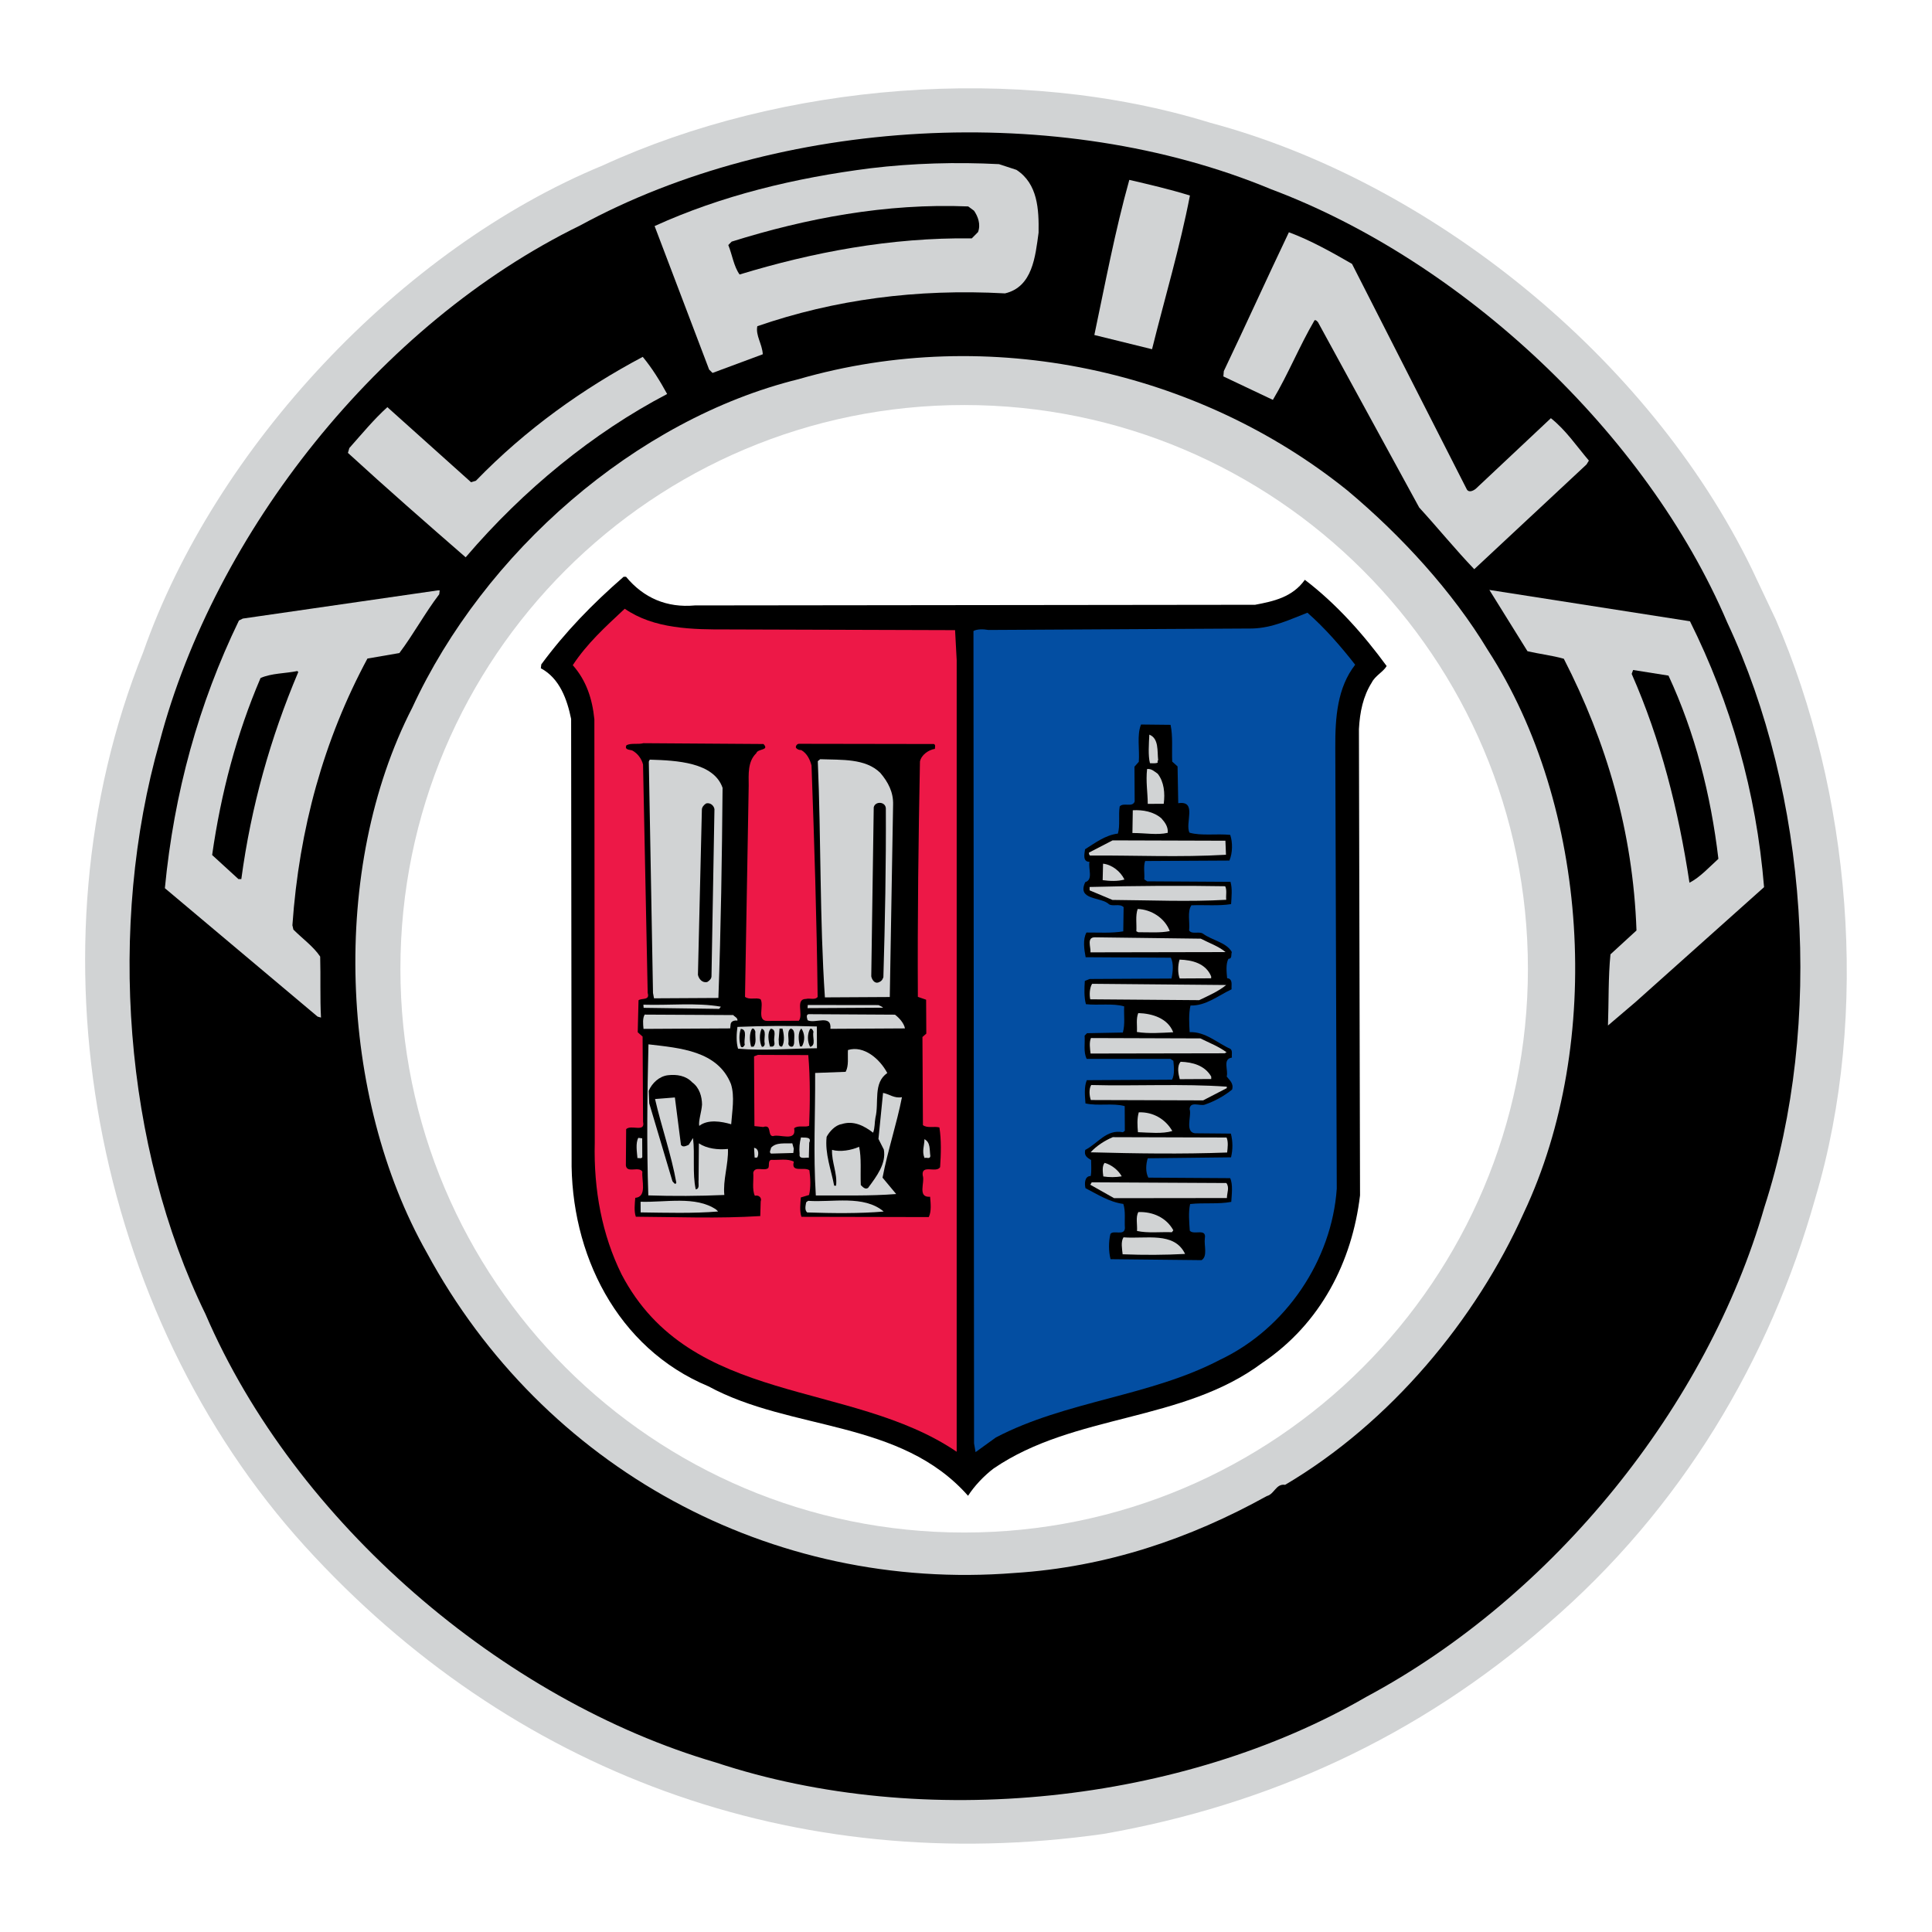
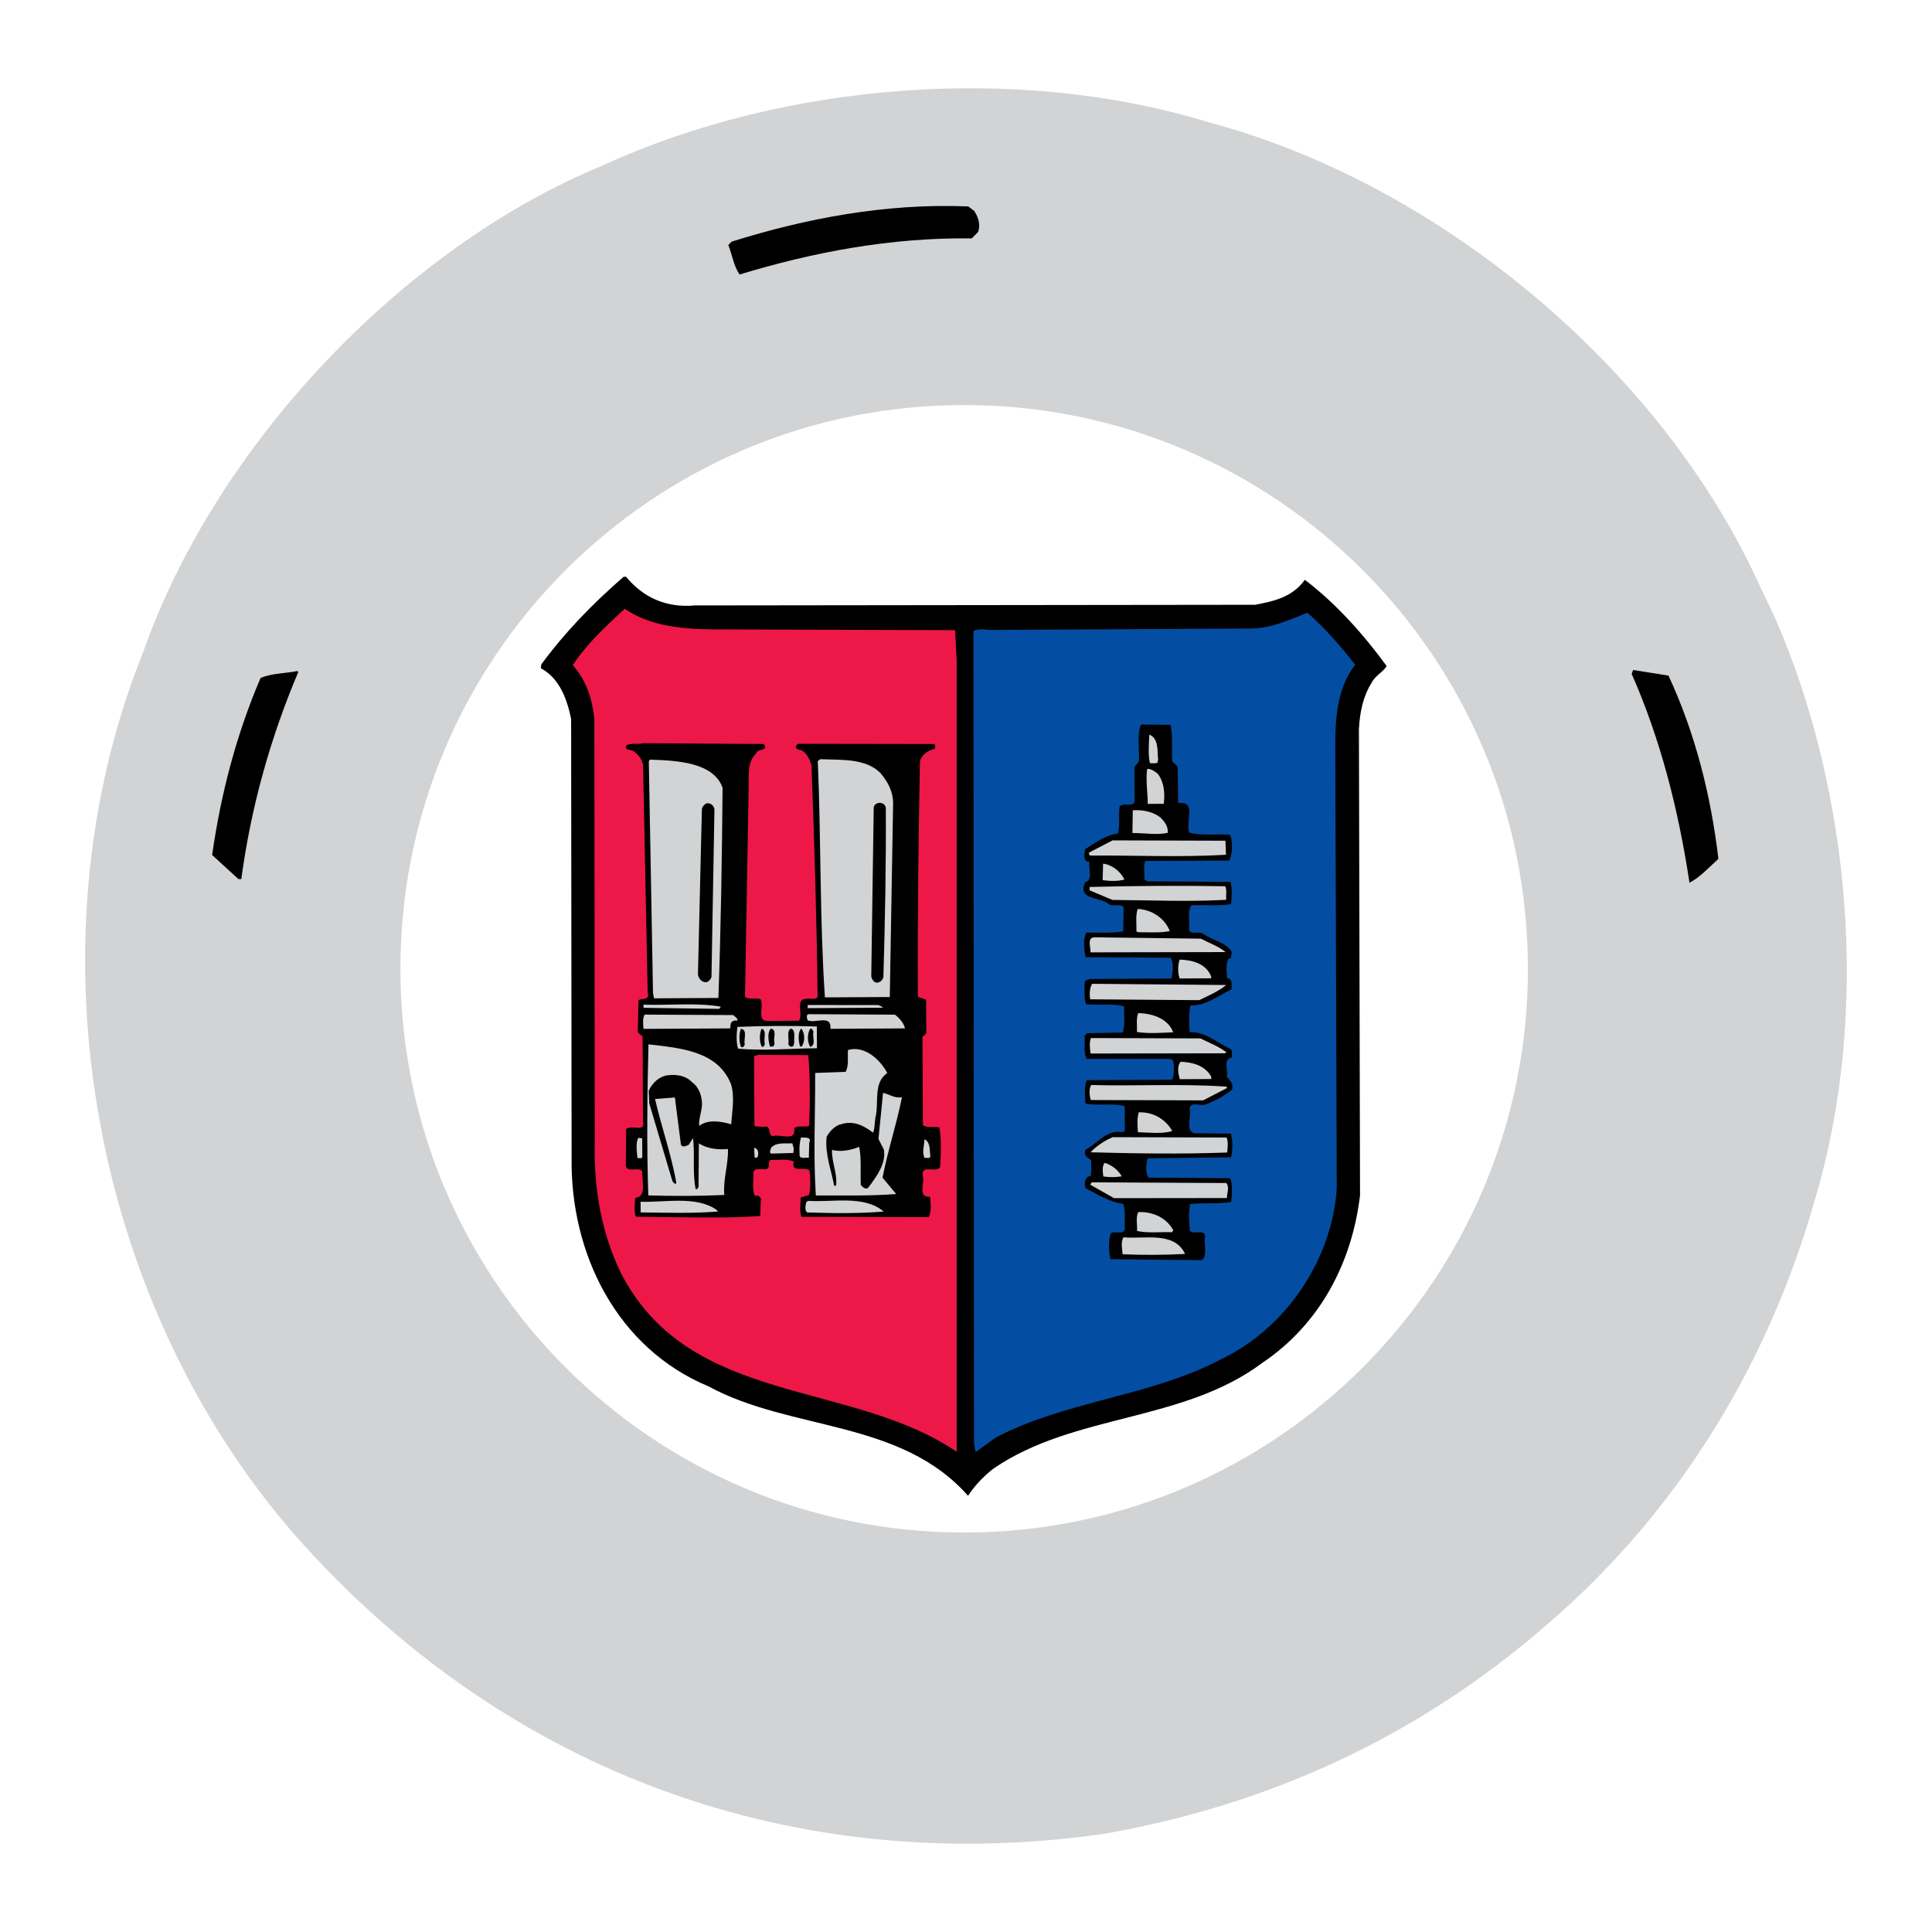
<svg xmlns="http://www.w3.org/2000/svg" version="1.0" id="Layer_1" x="0px" y="0px" width="192.756px" height="192.756px" viewBox="0 0 192.756 192.756" enable-background="new 0 0 192.756 192.756" xml:space="preserve">
  <g>
    <polygon fill-rule="evenodd" clip-rule="evenodd" fill="#FFFFFF" points="0,0 192.756,0 192.756,192.756 0,192.756 0,0  " />
    <path fill-rule="evenodd" clip-rule="evenodd" fill="#D1D3D4" d="M177.159,61.792c7.437,17.107,9.489,39.22,3.939,57.799   c-4.501,15.966-13.259,30.893-26.721,42.463c-12.884,11.229-27.773,18.025-44.277,20.918c-30.892,4.372-59.16-6.148-79.668-28.69   C9.34,131.066,2.377,94.634,14.292,65.054c7.134-20.375,25.67-40.234,45.865-48.557c17.78-8.165,41.245-10.226,60.6-4.246   c21.963,5.87,43.7,23.333,54.008,44.483L177.159,61.792L177.159,61.792z" />
-     <path fill-rule="evenodd" clip-rule="evenodd" d="M172.33,62.109c8.016,17.104,9.687,39.847,3.702,58.333   c-5.688,19.788-20.944,38.808-39.729,48.861c-18.25,10.583-44.077,13.43-64.887,6.54c-21.24-6.212-41.964-23.923-50.918-44.741   c-8.11-16.621-9.825-38.687-4.564-57.12c5.489-20.801,21.847-41.663,41.936-51.482c19.794-10.784,47.754-12.435,68.959-3.615   C145.854,26.025,164.256,43.169,172.33,62.109L172.33,62.109z" />
    <path fill-rule="evenodd" clip-rule="evenodd" fill="#D1D3D4" d="M148.434,64.849c10.085,15.547,11.615,39.16,3.594,56.159   c-4.772,10.653-13.313,20.941-23.811,27.134c-0.919-0.14-1.058,0.923-1.829,1.121c-7.657,4.244-15.999,7.092-25.174,7.674   c-24.287,1.92-47.01-10.466-58.625-31.946c-8.78-15.506-9.679-38.397-1.458-54.383c7.161-15.497,22.304-28.768,38.513-32.77   c19.05-5.515,39.895-0.896,54.791,11.099C139.821,53.447,144.924,59.023,148.434,64.849L148.434,64.849z" />
    <path fill-rule="evenodd" clip-rule="evenodd" fill="#FFFFFF" d="M96.195,152.901c31.063,0,56.246-25.183,56.246-56.246   s-25.183-56.246-56.246-56.246S39.949,65.592,39.949,96.655S65.132,152.901,96.195,152.901L96.195,152.901z" />
    <path fill-rule="evenodd" clip-rule="evenodd" fill="#D1D3D4" d="M101.411,16.947c2.134,1.389,2.244,3.949,2.208,6.267   c-0.324,2.369-0.598,5.414-3.348,6.057c-8.843-0.483-17.048,0.625-24.714,3.276c-0.188,0.918,0.493,1.785,0.546,2.798l-5.013,1.863   l-0.34-0.336l-5.44-14.317c6.65-3.031,13.982-4.811,21.561-5.77c4.2-0.506,8.546-0.626,12.798-0.408L101.411,16.947L101.411,16.947   z" />
    <path fill-rule="evenodd" clip-rule="evenodd" fill="#D1D3D4" d="M118.719,19.508c-0.986,5.125-2.504,10.206-3.78,15.333   l-5.756-1.418c1.083-5.126,2.068-10.396,3.489-15.477C114.703,18.419,116.734,18.891,118.719,19.508L118.719,19.508z" />
    <path fill-rule="evenodd" clip-rule="evenodd" d="M97.183,21.027c0.389,0.577,0.684,1.349,0.398,2.123l-0.625,0.632   c-8.116-0.101-15.885,1.391-23.167,3.605c-0.584-0.818-0.736-1.977-1.127-2.94l0.336-0.34c7.378-2.311,15.388-3.852,23.602-3.511   L97.183,21.027L97.183,21.027z" />
    <path fill-rule="evenodd" clip-rule="evenodd" fill="#D1D3D4" d="M134.89,26.327l11.428,22.447   c0.195,0.434,0.677,0.189,0.917-0.005l7.497-7.045c1.504,1.199,2.527,2.739,3.791,4.23l-0.239,0.388l-11.197,10.447   c-1.847-1.922-3.646-4.134-5.493-6.153l-10.101-18.494c-0.097-0.096-0.194-0.24-0.339-0.191c-1.531,2.617-2.627,5.376-4.159,7.945   l-4.939-2.34l0.045-0.532c2.197-4.601,4.297-9.25,6.493-13.851C130.771,23.983,132.807,25.131,134.89,26.327L134.89,26.327z" />
    <path fill-rule="evenodd" clip-rule="evenodd" fill="#D1D3D4" d="M66.561,39.31c-7.37,3.856-14.342,9.546-20.102,16.292   c-4.029-3.504-7.814-6.816-11.747-10.417l0.142-0.484c1.249-1.408,2.448-2.864,3.794-4.079l8.35,7.49l0.482-0.147   c4.995-5.148,10.673-9.188,16.646-12.361C65.049,36.71,65.878,38.058,66.561,39.31L66.561,39.31z" />
    <path fill-rule="evenodd" clip-rule="evenodd" d="M62.459,57.543c1.75,2.116,4.074,3.118,6.875,2.861l55.889-0.065   c1.834-0.349,3.716-0.745,4.962-2.491c3.153,2.397,5.875,5.475,8.162,8.602c-0.335,0.582-1.153,0.973-1.488,1.651   c-0.861,1.357-1.191,2.953-1.278,4.644l0.11,46.517c-0.785,6.574-3.891,12.774-9.763,16.72c-7.938,5.937-18.763,5.03-26.8,10.532   c-0.962,0.729-1.922,1.75-2.545,2.72c-6.756-7.644-17.619-6.425-25.903-10.92c-9.151-3.814-13.792-13.257-13.651-22.822   l-0.047-43.764c-0.397-1.93-1.134-4.051-3.023-5.055l0.046-0.387c2.397-3.25,5.087-6.018,8.212-8.74L62.459,57.543L62.459,57.543z" />
    <path fill-rule="evenodd" clip-rule="evenodd" fill="#D1D3D4" d="M43.822,59.288c-1.438,1.893-2.586,4.024-3.977,5.867   l-3.186,0.549c-4.352,8.091-6.814,16.992-7.486,26.609l0.099,0.434c0.972,0.961,1.99,1.68,2.672,2.69   c0.06,2.028-0.025,4.154,0.082,6.086l-0.338-0.095L16.45,88.615c0.914-9.521,3.376-18.423,7.389-26.705l0.386-0.195l19.451-2.812   l0.193-0.001L43.822,59.288L43.822,59.288z" />
    <path fill-rule="evenodd" clip-rule="evenodd" fill="#D1D3D4" d="M168.609,61.984c4.055,8.141,6.615,17.016,7.392,26.527   l-12.834,11.471l-2.74,2.334c0.084-2.223,0.021-4.88,0.251-7.103l2.595-2.381c-0.344-9.853-3.002-18.823-7.25-27.108   c-1.161-0.332-2.418-0.47-3.627-0.753l-3.801-6.114L168.609,61.984L168.609,61.984z" />
    <path fill-rule="evenodd" clip-rule="evenodd" fill="#ED1847" d="M72.777,62.8l22.511,0.07l0.161,2.994l-0.001,78.979   c-10.57-7.188-26.544-4.54-33.428-17.689c-1.954-3.951-2.8-8.438-2.681-13.173L59.3,71.763c-0.204-2.028-0.794-3.86-2.155-5.398   c1.437-2.182,3.215-3.785,5.186-5.632C65.241,62.746,69.009,62.821,72.777,62.8L72.777,62.8z" />
    <path fill-rule="evenodd" clip-rule="evenodd" fill="#034EA2" d="M130.443,61.131c1.699,1.488,3.304,3.315,4.763,5.19   c-1.774,2.28-2,5.229-1.983,8.271l0.146,44.005c-0.492,7.104-5.044,13.939-11.645,17.067c-6.984,3.661-15.387,4.094-22.371,7.755   l-2.021,1.46l-0.15-0.868l-0.059-81.056c0.337-0.195,0.964-0.198,1.497-0.104l26.325-0.145   C126.975,62.647,128.66,61.817,130.443,61.131L130.443,61.131z" />
    <path fill-rule="evenodd" clip-rule="evenodd" d="M29.76,67.046c-2.766,6.537-4.709,13.407-5.683,20.658l-0.29,0.001l-2.622-2.4   c0.883-6.188,2.445-12.09,4.83-17.658c1.108-0.489,2.461-0.448,3.667-0.696L29.76,67.046L29.76,67.046z" />
    <path fill-rule="evenodd" clip-rule="evenodd" d="M166.466,67.406c2.64,5.686,4.22,11.86,4.979,18.28   c-0.865,0.778-1.825,1.846-2.886,2.383c-1.103-7.288-2.88-14.282-5.766-20.836l0.143-0.387L166.466,67.406L166.466,67.406z" />
    <path fill-rule="evenodd" clip-rule="evenodd" d="M116.787,72.316c0.247,1.158,0.109,2.415,0.165,3.67l0.534,0.48l0.067,3.671   c1.931-0.3,0.64,2.025,1.128,2.94c1.161,0.332,2.705,0.082,4.059,0.219c0.246,0.724,0.251,1.786-0.082,2.561l-8.405,0.046   c-0.19,0.532-0.042,1.208-0.087,1.836l0.291,0.191l8.31,0.051c0.196,0.675,0.104,1.497,0.06,2.222   c-1.255,0.2-2.656,0.063-3.96,0.119c-0.432,0.63-0.136,1.691-0.228,2.513c0.292,0.433,1.015,0.042,1.402,0.33   c0.922,0.671,2.323,0.856,2.86,1.82c-0.096,0.242,0.052,0.676-0.335,0.678c-0.287,0.484-0.186,1.353-0.134,1.933   c0.531,0.045,0.438,0.577,0.439,0.867l0.001,0.241c-1.349,0.636-2.551,1.656-4.097,1.616c-0.188,0.822-0.136,1.788-0.082,2.657   c1.594-0.057,2.76,1.096,4.066,1.669c0.243,0.191,0.101,0.579,0.15,0.868c-0.966,0.15-0.332,1.258-0.521,1.888   c0.243,0.336,0.729,0.672,0.539,1.301c-0.77,0.632-1.732,1.169-2.746,1.513c-0.481,0.147-1.45-0.379-1.494,0.442   c0.245,0.676-0.614,2.516,0.786,2.411l3.333,0.03c0.197,0.771,0.202,1.593,0.013,2.367l-8.308,0.094   c-0.19,0.58-0.234,1.402,0.059,1.932l8.164,0.052c0.293,0.626,0.154,1.642,0.109,2.366c-1.303,0.249-2.753,0.063-4.104,0.216   c-0.188,0.822-0.087,1.836-0.034,2.657c0.39,0.48,1.689-0.3,1.502,0.765c-0.093,0.725,0.3,1.785-0.326,2.176l-9.082-0.096   c-0.197-0.771-0.203-1.737-0.014-2.512c0.287-0.437,1.402,0.234,1.446-0.588c-0.054-0.82,0.087-1.69-0.158-2.414   c-1.402-0.186-2.565-0.952-3.776-1.573c-0.1-0.435-0.104-1.207,0.524-1.211c0.094-0.483,0.042-1.062,0.039-1.594   c-0.388-0.239-0.727-0.431-0.585-1.011c1.253-0.636,2.114-2.089,3.758-1.76l0.192-0.146l-0.013-2.463   c-1.21-0.332-2.657,0.014-3.915-0.269c-0.052-0.725-0.153-1.642,0.133-2.319l8.501-0.047c0.287-0.533,0.187-1.306,0.135-1.885   l-0.291-0.191l-8.356-0.003c-0.342-0.674-0.153-1.545-0.206-2.317l0.24-0.243l3.574-0.067c0.237-0.822,0.087-1.739,0.131-2.609   c-1.113-0.332-2.609-0.082-3.817-0.221c-0.197-0.724-0.154-1.593-0.109-2.317l0.481-0.196l8.164-0.045   c0.141-0.629,0.233-1.499-0.061-2.077l-8.502-0.049c-0.148-0.772-0.299-1.786,0.083-2.464c1.208-0.007,2.513,0.083,3.671-0.117   l0.035-2.416c-0.389-0.384-1.062-0.042-1.45-0.282c-0.777-0.769-3.239-0.369-2.38-2.209c0.82-0.246,0.282-1.354,0.424-2.031   c-0.725,0.004-0.488-0.867-0.441-1.253c1.011-0.634,2.021-1.412,3.276-1.564c0.236-0.822,0.038-1.835,0.178-2.706   c0.385-0.437,1.257,0.138,1.495-0.491l-0.02-3.478l0.433-0.486c0.09-1.256-0.208-2.655,0.221-3.721L116.787,72.316L116.787,72.316z   " />
    <path fill-rule="evenodd" clip-rule="evenodd" fill="#D1D3D4" d="M115.551,75.85c-0.097,0.049-0.048,0.145-0.048,0.242   c-0.24,0.098-0.531,0.051-0.772,0.053c-0.197-0.772-0.107-1.932-0.063-2.85C115.635,73.675,115.448,74.933,115.551,75.85   L115.551,75.85z" />
    <path fill-rule="evenodd" clip-rule="evenodd" d="M76.173,74.23c0.631,0.672-0.578,0.438-0.72,0.921   c-0.865,0.826-0.762,2.082-0.755,3.241l-0.368,21.063c0.437,0.335,1.063,0.042,1.547,0.232c0.39,0.626-0.422,2.177,0.688,2.17   l3.14-0.017c0.479-0.631-0.398-2.172,0.713-2.178c0.386-0.099,0.918,0.14,1.158-0.2c-0.091-7.776-0.326-15.262-0.61-23.086   c-0.148-0.579-0.441-1.206-1.023-1.541c-0.193,0.001-0.387-0.046-0.532-0.238c-0.05-0.193,0.143-0.387,0.288-0.388l13.477,0.022   c0.194,0.096,0.099,0.29,0.1,0.483c-0.627,0.1-1.35,0.587-1.491,1.264c-0.15,7.778-0.253,15.459-0.209,23.478l0.823,0.285   l0.019,3.381l-0.385,0.341l0.048,8.791c0.437,0.336,1.16,0.09,1.644,0.232c0.2,1.255,0.159,2.656,0.07,3.961   c-0.383,0.63-1.886-0.328-1.734,0.83c0.245,0.676-0.568,2.226,0.736,2.122c0.052,0.627,0.153,1.448-0.133,2.029l-12.705-0.026   c-0.196-0.579-0.104-1.353-0.059-1.933l0.82-0.246c0.189-0.773,0.136-1.691,0.035-2.464c-0.485-0.384-1.882,0.301-1.551-0.86   c-0.629-0.335-1.498-0.137-2.271-0.181c-0.337,0.098-0.142,0.58-0.285,0.822c-0.433,0.341-1.306-0.234-1.495,0.443   c0.053,0.772-0.136,1.691,0.158,2.317c0.386-0.099,0.726,0.189,0.583,0.576l-0.041,1.45c-4.298,0.265-8.115,0.093-12.414,0.067   c-0.196-0.53-0.104-1.304-0.059-1.883c1.207-0.104,0.618-1.742,0.71-2.612c-0.341-0.578-1.544,0.201-1.646-0.619l0.028-3.623   c0.48-0.486,1.934,0.376,1.687-0.734l-0.046-8.501l-0.486-0.433l0.079-3.188c0.289-0.243,1.16,0.042,0.914-0.729l-0.463-22.797   c-0.148-0.579-0.538-1.108-1.07-1.395c-0.242-0.095-0.822-0.044-0.583-0.528c0.481-0.244,1.159-0.054,1.689-0.202L76.173,74.23   L76.173,74.23z" />
    <path fill-rule="evenodd" clip-rule="evenodd" fill="#D1D3D4" d="M72.091,78.6c-0.059,6.956-0.165,14.01-0.417,20.966l-6.424,0.036   l-0.1-0.531l-0.417-23.087l0.095-0.194C67.513,75.87,71.197,76.05,72.091,78.6L72.091,78.6z" />
    <path fill-rule="evenodd" clip-rule="evenodd" fill="#D1D3D4" d="M87.83,77.113c0.778,0.914,1.315,1.925,1.274,3.181l-0.33,19.179   l-6.473,0.036c-0.526-7.823-0.377-15.842-0.709-23.569l0.24-0.194C83.958,75.83,86.343,75.643,87.83,77.113L87.83,77.113z" />
    <path fill-rule="evenodd" clip-rule="evenodd" fill="#D1D3D4" d="M115.51,77.202c0.632,0.818,0.734,1.928,0.596,2.992l-1.594,0.009   c-0.007-1.159-0.206-2.221-0.067-3.478C114.879,76.675,115.17,76.962,115.51,77.202L115.51,77.202z" />
    <path fill-rule="evenodd" clip-rule="evenodd" d="M71.281,80.73l-0.295,16.667c0.001,0.242-0.19,0.437-0.431,0.582   c-0.482,0.1-0.823-0.285-0.922-0.719l0.393-16.475c-0.001-0.241,0.19-0.484,0.432-0.63C70.891,80.056,71.231,80.392,71.281,80.73   L71.281,80.73z" />
    <path fill-rule="evenodd" clip-rule="evenodd" d="M88.38,80.636c0.031,5.507-0.082,11.449-0.245,16.86   c-0.095,0.29-0.239,0.436-0.529,0.534c-0.386,0.099-0.629-0.335-0.68-0.624l0.246-16.86C87.314,79.917,88.329,79.96,88.38,80.636   L88.38,80.636z" />
    <path fill-rule="evenodd" clip-rule="evenodd" fill="#D1D3D4" d="M115.872,81.645c0.389,0.433,0.681,0.866,0.636,1.446   c-1.062,0.247-2.271,0.012-3.526,0.019l0.036-2.271C114.031,80.785,115.096,80.973,115.872,81.645L115.872,81.645z" />
    <path fill-rule="evenodd" clip-rule="evenodd" fill="#D1D3D4" d="M122.316,85.28c-4.636,0.267-9.081,0.05-13.573,0.075   c-0.097-0.096-0.098-0.193-0.099-0.29l2.36-1.221l11.256,0.035L122.316,85.28L122.316,85.28z" />
    <path fill-rule="evenodd" clip-rule="evenodd" fill="#D1D3D4" d="M112.186,87.751c-0.675,0.197-1.496,0.153-2.173,0.061   l0.039-1.643C110.922,86.261,111.795,86.932,112.186,87.751L112.186,87.751z" />
    <path fill-rule="evenodd" clip-rule="evenodd" fill="#D1D3D4" d="M122.237,88.42c0.195,0.386,0.054,0.917,0.104,1.352   c-3.718,0.213-7.583,0.042-11.352,0.014l-2.275-0.954l-0.002-0.338C113.107,88.374,118.131,88.347,122.237,88.42L122.237,88.42z" />
    <path fill-rule="evenodd" clip-rule="evenodd" fill="#D1D3D4" d="M116.707,92.895c-0.917,0.198-2.125,0.108-3.14,0.114   l-0.193-0.096c0.044-0.725-0.105-1.545,0.132-2.223C114.859,90.731,116.217,91.593,116.707,92.895L116.707,92.895z" />
    <path fill-rule="evenodd" clip-rule="evenodd" fill="#D1D3D4" d="M119.803,93.651c0.823,0.43,1.791,0.763,2.471,1.339   l-13.478,0.026c0.046-0.532-0.395-1.495,0.427-1.5L119.803,93.651L119.803,93.651z" />
    <path fill-rule="evenodd" clip-rule="evenodd" fill="#D1D3D4" d="M120.837,97.413l0.001,0.193l-3.139,0.017   c-0.196-0.481-0.201-1.303-0.011-1.883C118.944,95.781,120.299,96.112,120.837,97.413L120.837,97.413z" />
    <path fill-rule="evenodd" clip-rule="evenodd" fill="#D1D3D4" d="M122.34,98.274c-0.77,0.632-1.781,1.072-2.697,1.512   l-10.869-0.085c-0.099-0.482-0.055-1.159,0.185-1.547L122.34,98.274L122.34,98.274z" />
    <path fill-rule="evenodd" clip-rule="evenodd" fill="#D1D3D4" d="M71.92,100.436l-0.167,0.219l-7.537-0.104l-0.026-0.314   C66.8,100.318,69.503,100.014,71.92,100.436L71.92,100.436z" />
    <path fill-rule="evenodd" clip-rule="evenodd" fill="#D1D3D4" d="M87.644,100.277c0.121,0.07,0.314,0.118,0.46,0.262l-7.535,0.042   l0.023-0.313L87.644,100.277L87.644,100.277z" />
    <path fill-rule="evenodd" clip-rule="evenodd" fill="#D1D3D4" d="M73.158,101.274c0.121,0.168,0.459,0.263,0.413,0.553   c-0.29-0.047-0.628,0.052-0.674,0.342l-0.046,0.435l-8.646,0.048c-0.051-0.482-0.103-1.062,0.114-1.425L73.158,101.274   L73.158,101.274z" />
    <path fill-rule="evenodd" clip-rule="evenodd" fill="#D1D3D4" d="M89.292,101.234c0.412,0.311,0.897,0.84,0.997,1.37l-7.438,0.041   c0.136-1.498-1.549-0.475-2.275-0.857c-0.049-0.192-0.196-0.578,0.118-0.604L89.292,101.234L89.292,101.234z" />
    <path fill-rule="evenodd" clip-rule="evenodd" fill="#D1D3D4" d="M117.052,102.989c-1.159,0.055-2.463,0.158-3.623-0.028   c0.045-0.629-0.104-1.304,0.135-1.885C114.965,101.116,116.513,101.591,117.052,102.989L117.052,102.989z" />
    <path fill-rule="evenodd" clip-rule="evenodd" fill="#D1D3D4" d="M81.508,104.585c-2.535,0.014-5.285,0.273-7.874,0.043   c-0.197-0.675-0.153-1.496-0.06-2.173c2.608-0.111,5.216-0.126,7.922-0.044L81.508,104.585L81.508,104.585z" />
    <path fill-rule="evenodd" clip-rule="evenodd" d="M74.309,104.238c-0.096,0.146-0.191,0.339-0.386,0.195   c-0.196-0.53-0.2-1.255-0.009-1.787C74.639,102.739,74.161,103.707,74.309,104.238L74.309,104.238z" />
-     <path fill-rule="evenodd" clip-rule="evenodd" d="M75.364,102.928c-0.046,0.483,0.151,1.11-0.185,1.499l-0.242,0.001   c-0.147-0.53-0.2-1.303,0.087-1.787C75.217,102.542,75.315,102.783,75.364,102.928L75.364,102.928z" />
    <path fill-rule="evenodd" clip-rule="evenodd" d="M76.288,104.082c0.049,0.145-0.094,0.436-0.288,0.34   c-0.244-0.481-0.249-1.303-0.01-1.787C76.522,102.776,76.189,103.6,76.288,104.082L76.288,104.082z" />
    <path fill-rule="evenodd" clip-rule="evenodd" d="M77.253,103.933c0.05,0.241,0.002,0.435-0.19,0.483l-0.242,0.002   c-0.148-0.531-0.297-1.399,0.087-1.788C77.537,102.723,77.154,103.498,77.253,103.933L77.253,103.933z" />
-     <path fill-rule="evenodd" clip-rule="evenodd" d="M78.067,102.623c0.148,0.531,0.249,1.303-0.039,1.788   c-0.435,0.051-0.292-0.434-0.342-0.675l0.091-1.111L78.067,102.623L78.067,102.623z" />
    <path fill-rule="evenodd" clip-rule="evenodd" d="M79.234,103.873c0.001,0.193,0.002,0.387-0.142,0.532   c-0.241,0.098-0.436-0.095-0.437-0.288c0.094-0.483-0.2-1.206,0.233-1.498C79.373,102.713,79.231,103.438,79.234,103.873   L79.234,103.873z" />
    <path fill-rule="evenodd" clip-rule="evenodd" d="M80.01,104.4l-0.193,0.001c-0.148-0.531-0.25-1.399,0.135-1.788   C80.292,103.095,80.344,103.818,80.01,104.4L80.01,104.4z" />
    <path fill-rule="evenodd" clip-rule="evenodd" d="M81.161,102.944c-0.142,0.484,0.297,1.351-0.33,1.5   c-0.292-0.482-0.297-1.303-0.01-1.788C81.014,102.559,81.112,102.8,81.161,102.944L81.161,102.944z" />
    <path fill-rule="evenodd" clip-rule="evenodd" fill="#D1D3D4" d="M119.761,103.602c0.871,0.431,1.84,0.812,2.616,1.387   l-0.193,0.098l-13.38,0.025c-0.052-0.482-0.151-1.11,0.04-1.546L119.761,103.602L119.761,103.602z" />
    <path fill-rule="evenodd" clip-rule="evenodd" fill="#D1D3D4" d="M72.929,108.158c0.394,1.254,0.111,2.705,0.022,4.01   c-0.968-0.285-2.321-0.519-3.187,0.162c-0.099-0.482,0.234-1.402,0.278-2.127c-0.004-0.772-0.251-1.689-0.978-2.217   c-0.632-0.673-1.55-0.812-2.419-0.711c-0.869,0.102-1.59,0.781-1.924,1.557l0.056,1.255l2.313,7.765   c0.097,0.096,0.292,0.434,0.387,0.143c-0.499-2.799-1.48-5.547-2.123-8.345l1.979-0.156l0.606,4.73   c0.195,0.289,0.532,0.094,0.773-0.004l0.431-0.679c0.203,1.689-0.077,3.527,0.27,5.119c0.435-0.051,0.238-0.581,0.285-0.92   l0.028-3.671c0.776,0.527,1.888,0.666,2.902,0.563c0.057,1.546-0.515,3.095-0.361,4.591c-2.512,0.111-5.12,0.125-7.584,0.042   c-0.172-4.975-0.104-10.144,0.014-15.071C67.837,104.563,71.607,104.833,72.929,108.158L72.929,108.158z" />
    <path fill-rule="evenodd" clip-rule="evenodd" fill="#D1D3D4" d="M88.526,107.059c-1.444,0.974-0.805,2.951-1.184,4.45   c-0.094,0.483-0.042,1.015-0.233,1.499c-0.873-0.672-1.939-1.245-3.145-0.853c-0.627,0.101-1.204,0.731-1.491,1.265   c-0.184,1.691,0.453,3.282,0.751,4.874l0.193-0.001c0.138-1.257-0.448-2.316-0.406-3.572c0.822,0.237,1.933,0.038,2.704-0.305   c0.248,1.11,0.11,2.512,0.166,3.815c0.194,0.192,0.438,0.48,0.727,0.286c0.863-1.164,1.822-2.426,1.573-3.825l-0.537-1.06   l0.458-4.592c0.58,0.094,1.114,0.574,1.886,0.425c-0.517,2.659-1.42,5.321-1.937,8.029l1.361,1.635   c-2.704,0.208-5.168,0.125-8.018,0.141c-0.266-4.395-0.043-7.777-0.067-12.221l3.043-0.113c0.334-0.63,0.185-1.402,0.229-2.175   C86.192,104.27,87.793,105.662,88.526,107.059L88.526,107.059z" />
    <path fill-rule="evenodd" clip-rule="evenodd" fill="#ED1847" d="M80.642,105.266c0.206,2.27,0.172,4.975,0.087,7.053   c-0.434,0.195-1.112-0.091-1.496,0.25c0.249,1.399-1.446,0.539-2.122,0.784c-0.58-0.045-0.055-1.207-0.971-0.912l-0.87-0.092   l-0.039-6.956l0.386-0.147L80.642,105.266L80.642,105.266z" />
    <path fill-rule="evenodd" clip-rule="evenodd" fill="#D1D3D4" d="M120.844,107.412l0.001,0.241l-3.14,0.018   c-0.147-0.53-0.296-1.303,0.088-1.739C119,105.974,120.21,106.305,120.844,107.412L120.844,107.412z" />
    <path fill-rule="evenodd" clip-rule="evenodd" fill="#D1D3D4" d="M122.396,108.418l0.001,0.145l-2.36,1.221l-11.207-0.035   c-0.147-0.434-0.199-1.109,0.04-1.497C113.266,108.371,117.998,108.104,122.396,108.418L122.396,108.418z" />
-     <path fill-rule="evenodd" clip-rule="evenodd" fill="#D1D3D4" d="M116.961,112.844c-0.965,0.295-2.317,0.157-3.429,0.115   c-0.052-0.627-0.104-1.352,0.085-1.981C115.019,110.922,116.278,111.64,116.961,112.844L116.961,112.844z" />
+     <path fill-rule="evenodd" clip-rule="evenodd" fill="#D1D3D4" d="M116.961,112.844c-0.965,0.295-2.317,0.157-3.429,0.115   c-0.052-0.627-0.104-1.352,0.085-1.981C115.019,110.922,116.278,111.64,116.961,112.844z" />
    <path fill-rule="evenodd" clip-rule="evenodd" fill="#D1D3D4" d="M64.081,115.453c-0.096,0.193-0.338,0.05-0.482,0.099   c-0.052-0.627-0.202-1.496,0.085-2.029l0.387,0.047L64.081,115.453L64.081,115.453z" />
    <path fill-rule="evenodd" clip-rule="evenodd" fill="#D1D3D4" d="M80.738,114.009l-0.04,1.498c-0.338-0.047-1.013,0.198-0.92-0.382   c-0.051-0.579-0.006-1.11,0.136-1.644C80.253,113.528,81.025,113.379,80.738,114.009L80.738,114.009z" />
    <path fill-rule="evenodd" clip-rule="evenodd" fill="#D1D3D4" d="M122.375,113.49c0.195,0.434,0.103,1.062,0.057,1.497   c-4.54,0.17-9.13,0.099-13.622-0.021c0.576-0.631,1.395-1.167,2.213-1.51L122.375,113.49L122.375,113.49z" />
    <path fill-rule="evenodd" clip-rule="evenodd" fill="#D1D3D4" d="M92.822,115.344c-0.046,0.338-0.386,0.099-0.579,0.195   c-0.293-0.674-0.007-1.255-0.011-1.883C92.863,113.99,92.722,114.716,92.822,115.344L92.822,115.344z" />
    <path fill-rule="evenodd" clip-rule="evenodd" fill="#D1D3D4" d="M79.196,114.597l-0.046,0.436l-2.222,0.061   c-0.242-0.144-0.002-0.387-0.003-0.58c0.528-0.582,1.398-0.395,2.123-0.446L79.196,114.597L79.196,114.597z" />
    <path fill-rule="evenodd" clip-rule="evenodd" fill="#D1D3D4" d="M75.578,115.438c-0.048,0.097-0.193,0.049-0.29,0.05l-0.054-0.967   C75.669,114.568,75.721,115.099,75.578,115.438L75.578,115.438z" />
    <path fill-rule="evenodd" clip-rule="evenodd" fill="#D1D3D4" d="M111.914,117.364c-0.579,0.1-1.256,0.104-1.836,0.01   c-0.05-0.387-0.15-1.062,0.138-1.354C110.893,116.21,111.572,116.737,111.914,117.364L111.914,117.364z" />
    <path fill-rule="evenodd" clip-rule="evenodd" fill="#D1D3D4" d="M122.352,118.031c0.341,0.433,0.054,1.014,0.057,1.497   l-11.255,0.014l-2.375-1.34l0.144-0.242L122.352,118.031L122.352,118.031z" />
    <path fill-rule="evenodd" clip-rule="evenodd" fill="#D1D3D4" d="M71.646,120.87c-2.462,0.206-5.216,0.125-7.729,0.091   l-0.006-1.063c2.464,0.083,5.503-0.609,7.54,0.78L71.646,120.87L71.646,120.87z" />
    <path fill-rule="evenodd" clip-rule="evenodd" fill="#D1D3D4" d="M88.167,120.876c-2.414,0.206-5.119,0.173-7.632,0.09   c-0.291-0.24-0.149-0.724-0.102-1.014l0.192-0.146C83.042,119.986,86.177,119.196,88.167,120.876L88.167,120.876z" />
    <path fill-rule="evenodd" clip-rule="evenodd" fill="#D1D3D4" d="M117.063,122.746l-0.144,0.193   c-1.159-0.042-2.415,0.11-3.479-0.126c0.045-0.628-0.152-1.399,0.135-1.884C115.024,120.873,116.381,121.493,117.063,122.746   L117.063,122.746z" />
    <path fill-rule="evenodd" clip-rule="evenodd" fill="#D1D3D4" d="M118.236,125.106c-2.028,0.107-4.058,0.119-6.231,0.034   c-0.052-0.531-0.2-1.255,0.087-1.691C114.315,123.631,117.161,122.842,118.236,125.106L118.236,125.106z" />
  </g>
</svg>